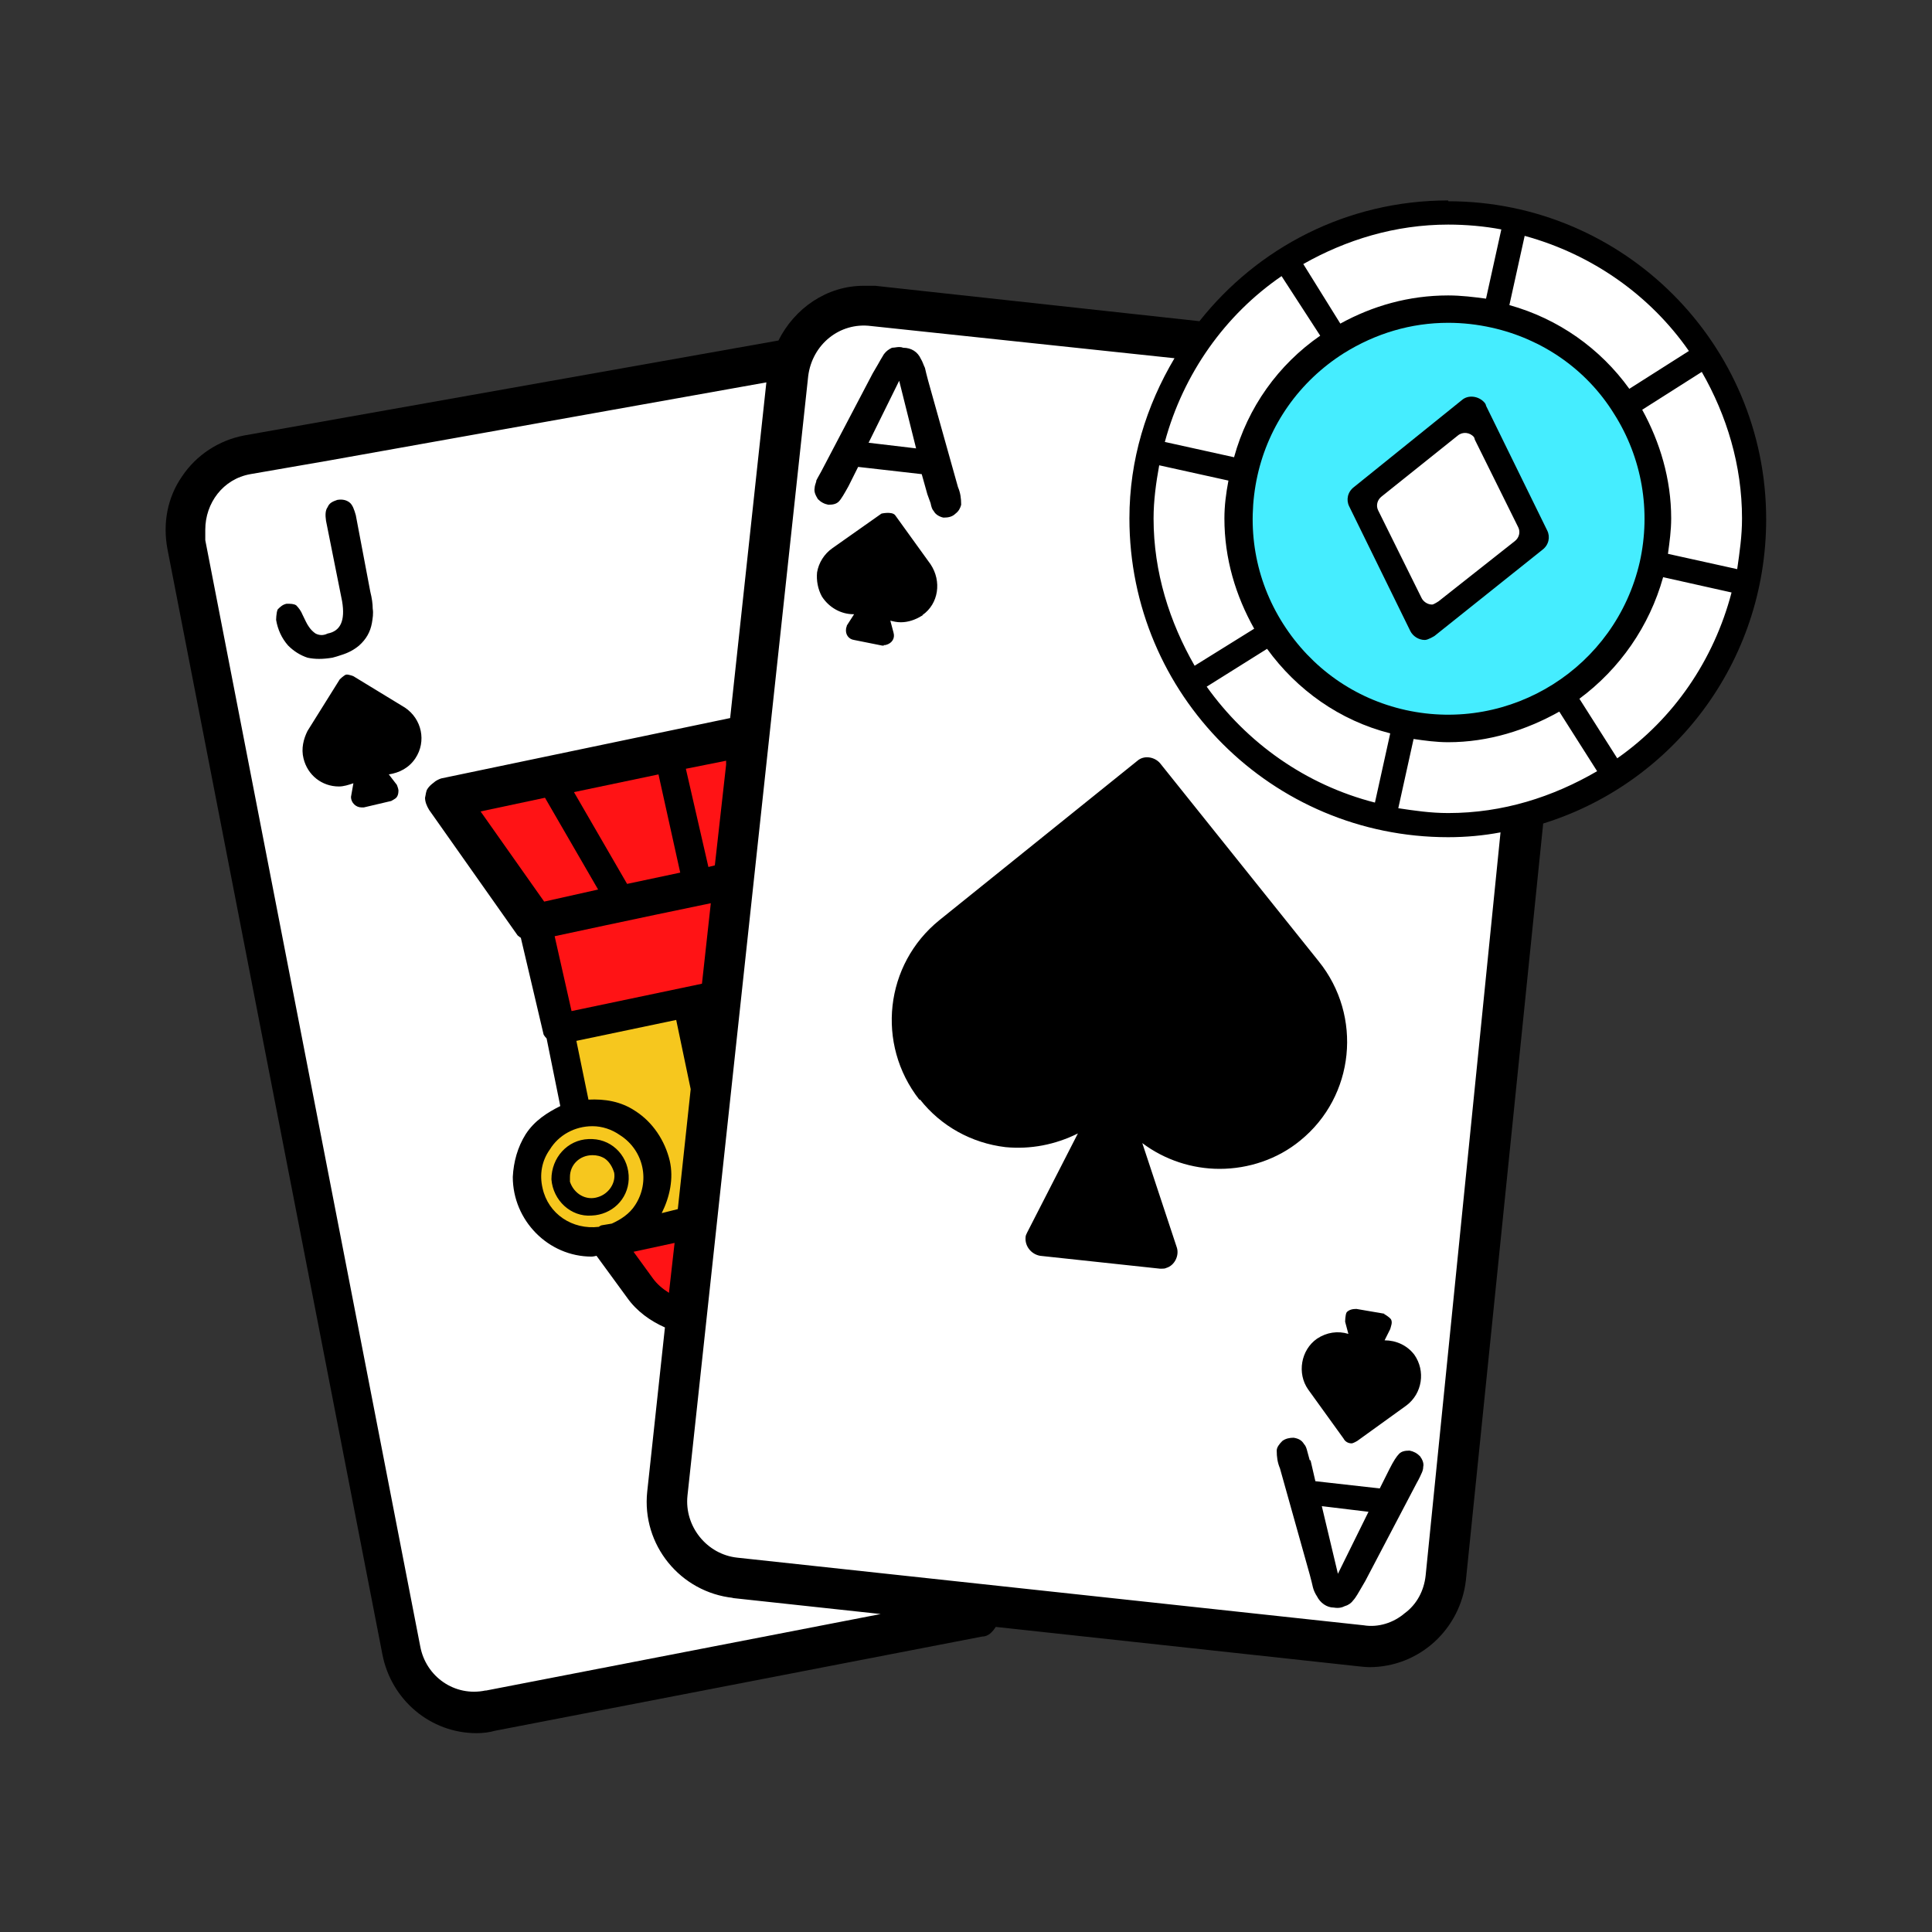
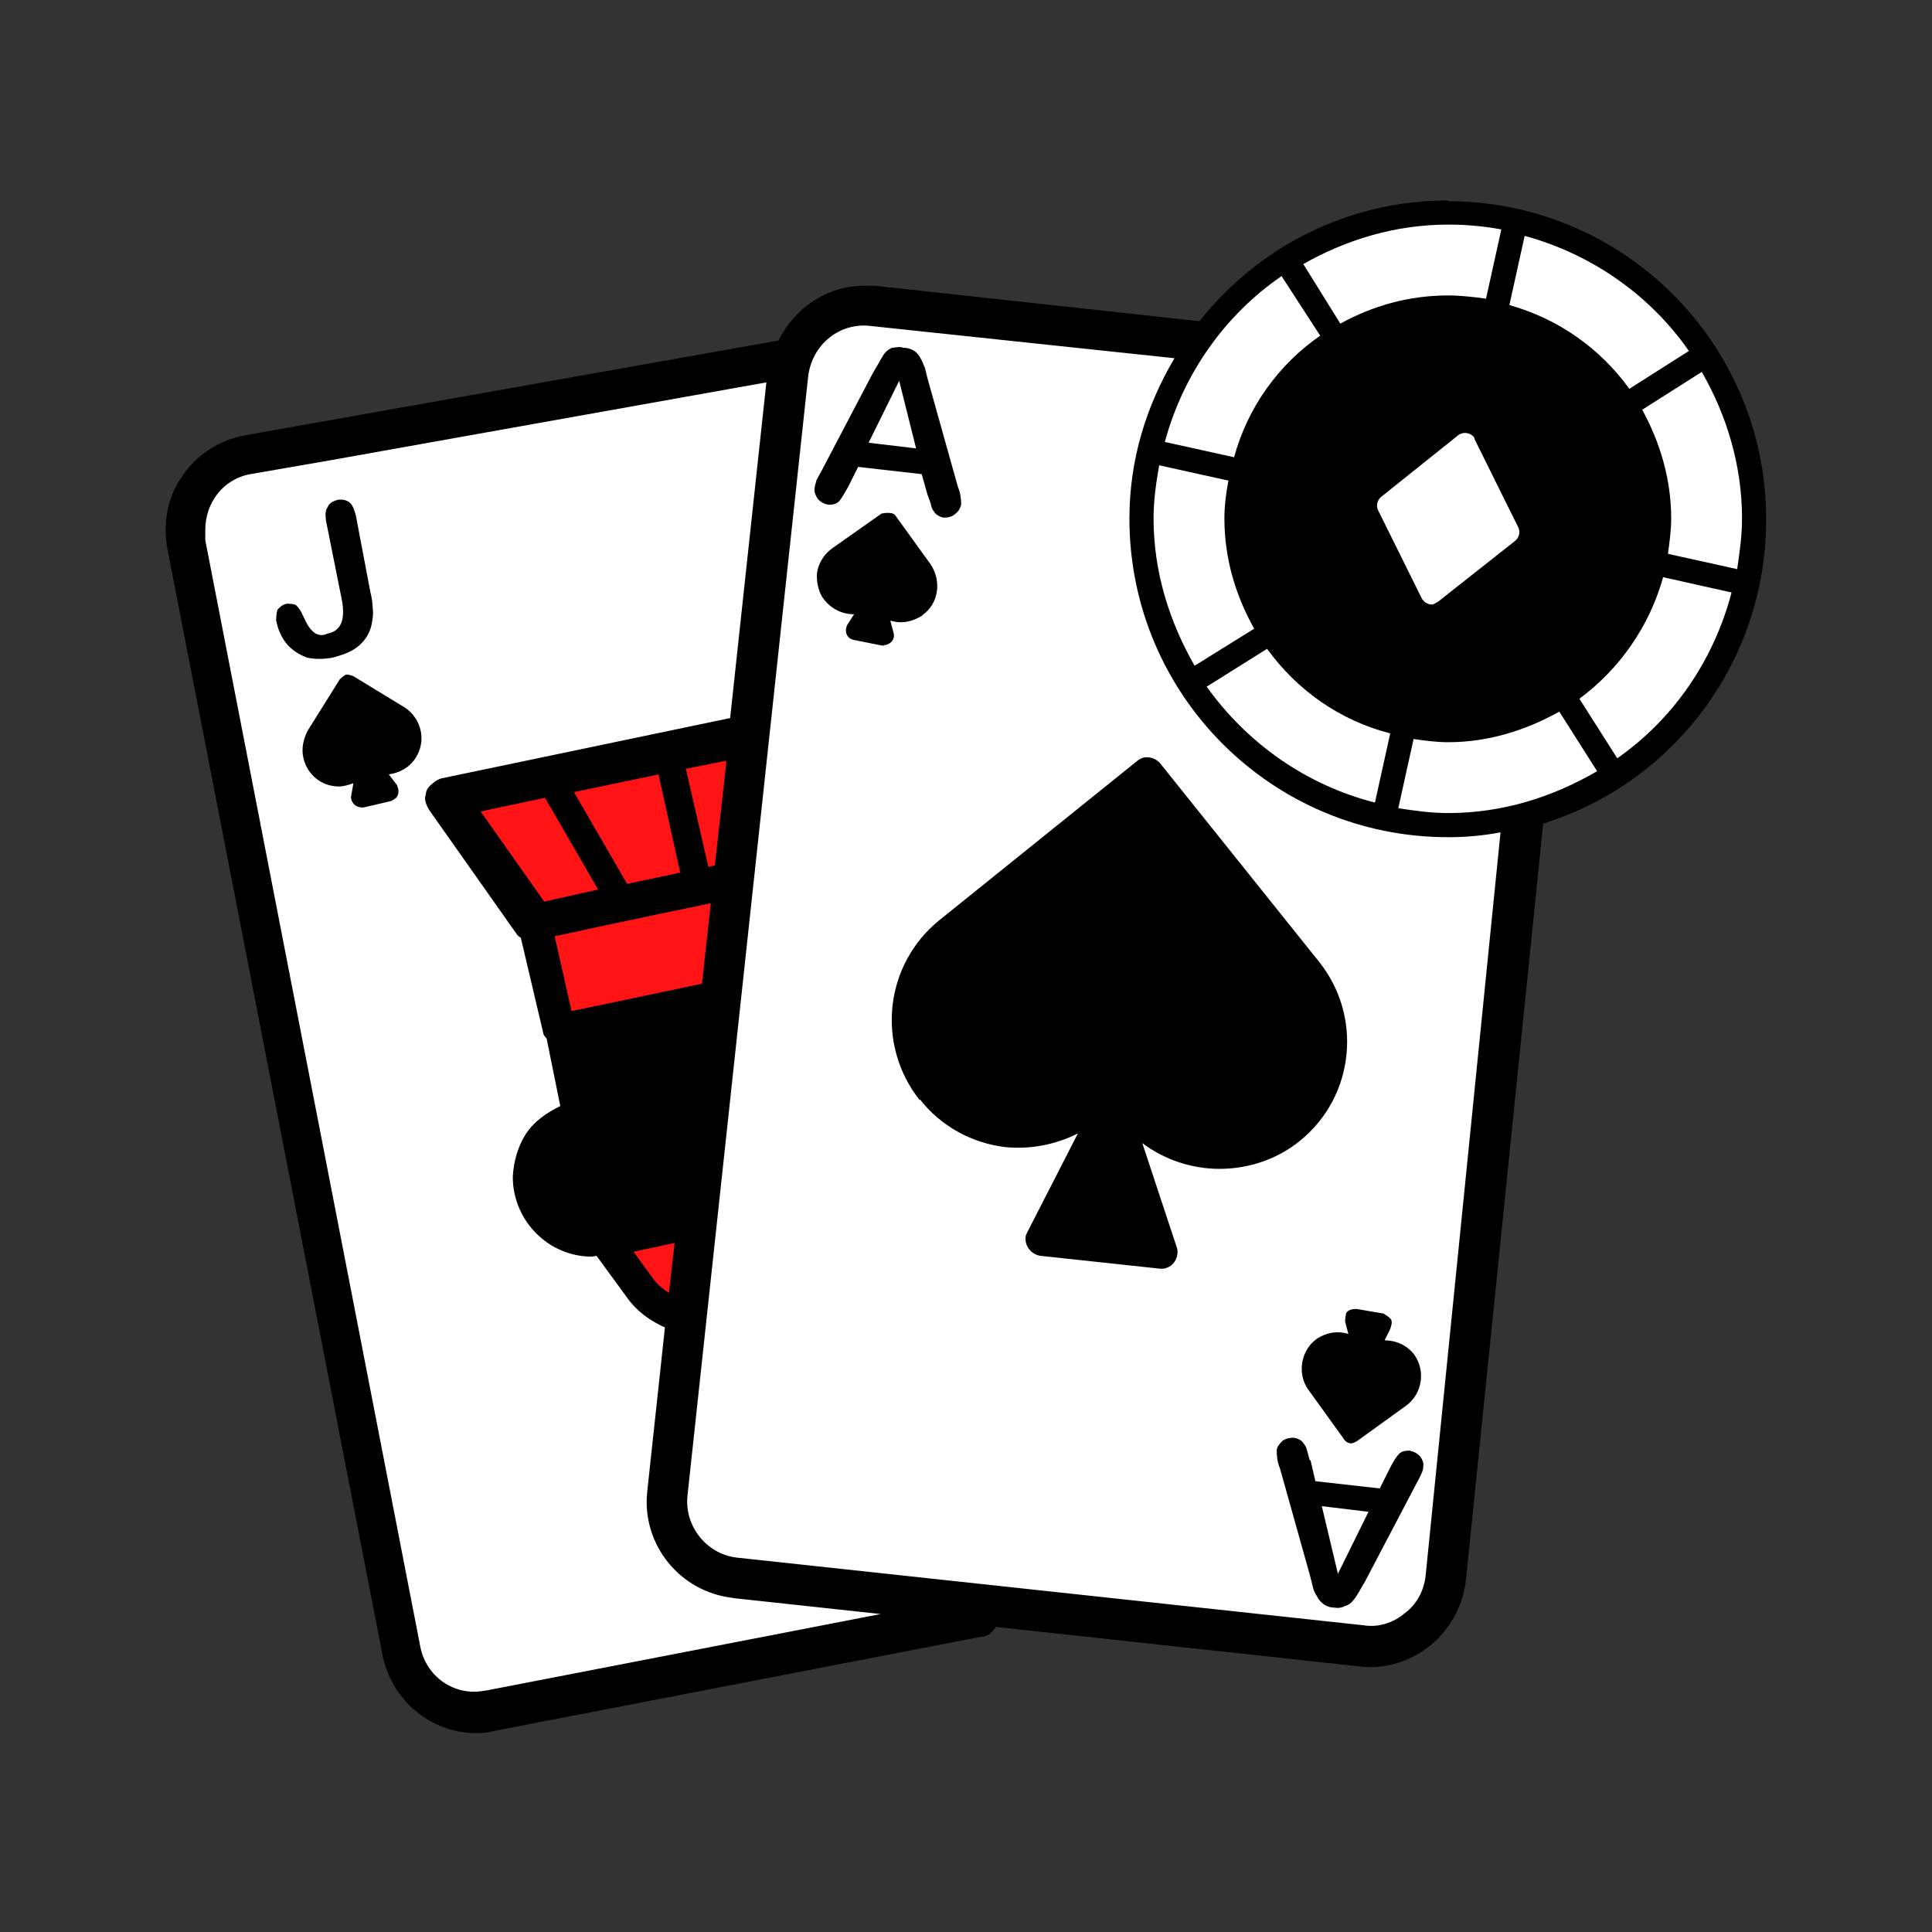
<svg xmlns="http://www.w3.org/2000/svg" viewBox="0 0 24 24">
  <rect x="0" y="0" width="24" height="24" fill="#333333" stroke="none" />
  <path d="M17.99,2.49c-1.26,0-2.37.59-3.09,1.5l-4.03-.44s-.09,0-.14,0c-.46,0-.86.28-1.06.68l-6.64,1.18c-.31.06-.59.24-.77.51-.18.26-.24.58-.18.9l2.67,13.73c.11.57.6.98,1.17.98.08,0,.16-.01.23-.03l6.05-1.17c.08,0,.13-.06.17-.12l4.51.49s.09.01.13.01c.62,0,1.13-.47,1.2-1.08l.96-9.4c1.61-.5,2.77-2,2.77-3.78,0-2.18-1.77-3.95-3.95-3.95Z" />
  <path d="M21.64,6.44c0,.22-.03.42-.06.63l-.86-.19c.02-.15.04-.29.04-.44,0-.49-.14-.95-.36-1.35l.74-.47c.31.54.5,1.16.5,1.82ZM21.51,7.36c-.22.84-.72,1.57-1.42,2.06l-.47-.74c.5-.37.87-.9,1.04-1.51l.85.19ZM20.98,4.36l-.74.47c-.36-.5-.88-.87-1.49-1.04l.19-.86c.84.23,1.56.74,2.04,1.43ZM19.84,9.58c-.55.32-1.17.52-1.85.52-.22,0-.42-.03-.62-.06l.19-.86c.14.02.28.04.43.04.5,0,.97-.15,1.38-.38,0,0,.47.74.47.74ZM18.65,2.85l-.19.86c-.15-.02-.31-.04-.47-.04-.49,0-.94.13-1.34.35l-.46-.74c.53-.3,1.14-.49,1.8-.49.22,0,.45.02.66.06ZM17.27,9.11l-.19.86c-.86-.22-1.59-.74-2.09-1.44l.75-.47c.37.51.9.89,1.53,1.05ZM17,18.78l-.38.77-.2-.84.58.07ZM16.4,4.17c-.52.36-.9.89-1.07,1.51l-.86-.19c.23-.85.75-1.58,1.45-2.06l.48.74ZM15.58,7.81l-.74.46c-.31-.54-.51-1.16-.51-1.83,0-.22.03-.44.07-.66l.86.19c-.03.16-.05.31-.05.47,0,.5.14.96.37,1.37ZM11.17,4.73l.21.84-.59-.07.38-.77ZM17.99,10.4c-2.19,0-3.96-1.77-3.96-3.96,0-.73.21-1.4.56-1.99l-3.77-.4c-.39-.05-.73.23-.78.62l-1.5,13.91c-.04.38.24.73.62.77l7.78.84c.18.03.37-.03.51-.15.15-.11.24-.28.26-.47l.93-9.23c-.21.04-.43.06-.65.06ZM17.19,16.32s.07.04.09.07c.02.04,0,.08-.01.12l-.07.14c.14,0,.28.06.37.18.14.2.1.48-.1.63h0l-.61.44s-.05.03-.07.03c-.04,0-.08-.02-.1-.06l-.44-.61c-.14-.2-.09-.49.11-.63.12-.08.26-.1.39-.06l-.04-.15s0-.09.02-.12c.03-.03.07-.04.12-.04l.35.06h-.01ZM10.14,5.97s.03-.06.06-.11l.64-1.22.07-.12s.05-.09.07-.12c.03-.04.06-.06.1-.08.04,0,.09-.02.14,0,.1,0,.18.05.22.14.02.03.03.07.05.11.01.04.02.09.04.16l.37,1.32c.03.07.04.14.04.22-.01.04-.03.08-.07.11-.04.04-.09.05-.15.05-.05-.01-.1-.04-.12-.08-.02-.02-.03-.05-.04-.1l-.04-.11-.07-.25-.79-.09-.12.24c-.05.09-.09.16-.12.19s-.07.04-.13.04c-.05-.01-.09-.03-.13-.07-.03-.05-.05-.09-.04-.14,0-.02.01-.05.02-.08h0ZM10.98,8.02h-.02l-.35-.07c-.07-.01-.11-.07-.1-.14,0-.01.01-.03.01-.04l.09-.14h-.01c-.15,0-.3-.08-.39-.22-.05-.09-.07-.2-.06-.3.02-.12.09-.23.19-.3l.61-.43s.13-.03.17.02h0l.44.61c.14.21.1.49-.1.63,0,.01-.01.01-.01.01-.08.05-.17.08-.26.08-.05,0-.09-.01-.13-.02l.04.15c.02.07-.02.13-.09.15-.01,0-.02.01-.03,0ZM14.62,15.5c.03.1-.03.22-.13.25-.02.01-.04.01-.06.01h-.02l-1.49-.16c-.11-.02-.19-.12-.18-.23,0-.02.01-.04.02-.06l.63-1.23c-.28.14-.59.2-.9.17-.42-.05-.8-.26-1.06-.59h-.01c-.54-.69-.43-1.68.25-2.23l2.46-1.98c.08-.07.21-.05.28.03l1.97,2.46c.55.68.45,1.68-.23,2.23-.28.23-.64.35-1,.35-.34,0-.68-.11-.96-.32,0,0,.43,1.3.43,1.3ZM17.66,18.3s-.03.07-.06.12l-.64,1.22-.07.12s-.05.09-.08.12c-.02.03-.06.06-.1.07-.04.02-.08.03-.14.02-.09,0-.17-.06-.21-.14-.02-.03-.04-.07-.05-.11s-.02-.09-.04-.16l-.37-1.32c-.03-.07-.04-.14-.04-.22,0-.04.03-.08.07-.12.04-.03.09-.04.14-.04.06.01.1.03.13.08.02.02.03.05.04.09l.03.11h.01l.06.26.8.09.12-.24c.05-.1.09-.16.12-.19s.07-.04.13-.04c.05.01.09.03.13.07.03.04.05.09.04.13,0,.03-.01.06-.02.08ZM9.11,19.85c-.66-.07-1.14-.66-1.07-1.32l.22-2.04c-.18-.08-.35-.2-.47-.37l-.38-.52s-.04.01-.06.01c-.54,0-.98-.45-.98-.99.01-.19.06-.37.16-.53.11-.17.27-.27.43-.35h0l-.17-.84s-.04-.04-.04-.06l-.28-1.19s-.03-.02-.04-.03l-1.1-1.56c-.03-.05-.05-.1-.05-.15.01-.04.01-.08.03-.11s.04-.05.08-.08c.02-.02.06-.04.09-.05l3.59-.75.45-4.17-5.43.97-.98.17c-.34.06-.56.36-.56.69,0,.04,0,.09,0,.13l2.67,13.74c.07.38.43.63.81.55h.01l4.9-.95-1.85-.2h.01ZM3.43,7.71s0-.1.02-.14c.03-.03.06-.06.11-.07.05,0,.09,0,.12.02.03.03.06.07.08.12.03.06.05.11.08.15.02.03.05.06.08.08.04.02.09.03.15,0,.16-.03.22-.16.18-.4l-.2-1c-.01-.07-.01-.13.02-.17.02-.05.06-.07.12-.09.06-.01.11,0,.15.03s.06.09.08.16l.18.95c.02.08.03.15.03.21.01.06,0,.12-.01.18-.02.11-.07.2-.16.28-.06.05-.13.09-.23.12-.03.01-.06.02-.1.03-.12.02-.22.02-.31,0-.09-.03-.17-.08-.24-.15-.08-.09-.13-.2-.15-.32h0ZM4.91,9.92s-.03.02-.05.03l-.34.08h-.03c-.07,0-.13-.06-.13-.13h0l.03-.17c-.06.02-.12.04-.18.04-.21,0-.39-.14-.44-.35-.03-.12,0-.24.05-.34l.4-.64s.05-.05.08-.06h.02s.05.01.07.02l.64.39c.21.14.27.42.13.63-.08.12-.2.18-.33.2l.1.13s.02.05.02.07c0,.04-.01.08-.04.1ZM18.82,6.72l-.95.75s-.06.04-.08.04c-.06,0-.11-.04-.13-.08l-.54-1.09c-.03-.06-.01-.13.04-.17l.95-.76c.06-.05.15-.04.2.02,0,0,.01.02.01.03l.54,1.09c.03.06.01.13-.04.17Z" style="fill:#fff;" />
  <path d="M9.02,9.45v.05l-.14,1.25-.08.02-.28-1.22.5-.1ZM8.83,11.22l-.11,1-1.62.34-.21-.93s1.02-.22,1.94-.41ZM8.45,10.84l-.66.14-.66-1.14,1.05-.22.27,1.22ZM8.38,15.44l-.07.62c-.08-.05-.15-.11-.2-.18l-.24-.33s.51-.11.51-.11ZM7.43,11.05l-.67.15-.79-1.12.8-.17.66,1.14Z" style="fill:#ff1315;" />
-   <path d="M8.58,13.53l-.16,1.49-.2.05c.1-.2.15-.43.1-.65-.06-.25-.21-.48-.43-.62-.18-.12-.38-.15-.58-.14l-.15-.73,1.24-.26s.18.86.18.86ZM7.7,14.1c-.1-.07-.22-.11-.34-.11-.22,0-.42.11-.53.29-.1.14-.13.31-.09.48.07.32.37.52.7.48.01-.01.03-.02.04-.02l.12-.02c.11-.05.22-.12.29-.23.19-.29.11-.68-.19-.87ZM7.35,15.1c-.26.02-.48-.19-.5-.45,0-.27.2-.49.46-.5h.05c.26.01.46.23.45.5-.01.25-.21.44-.46.45ZM7.63,14.57c.02.13-.07.26-.2.3-.15.05-.3-.04-.35-.19v-.06c0-.15.12-.27.28-.27.05,0,.1.01.15.04.06.04.1.11.12.18Z" style="fill:#f6c71e;" />
-   <path d="M20.05,5.14c-.34-.55-.89-.93-1.52-1.07-.18-.04-.36-.06-.54-.06-.46,0-.9.13-1.3.38-.55.35-.93.89-1.07,1.52-.14.64-.03,1.29.32,1.84s.89.93,1.52,1.07c1.31.29,2.61-.53,2.91-1.84.14-.63.03-1.29-.32-1.84ZM19.16,6.83l-1.34,1.07s-.08.05-.12.05c-.08,0-.15-.05-.18-.11l-.76-1.55c-.04-.08-.02-.18.06-.24l1.34-1.08c.08-.07.21-.05.28.03.01.01.02.03.02.04l.76,1.55c.04.08.02.18-.06.24Z" style="fill:#45edff;" />
</svg>